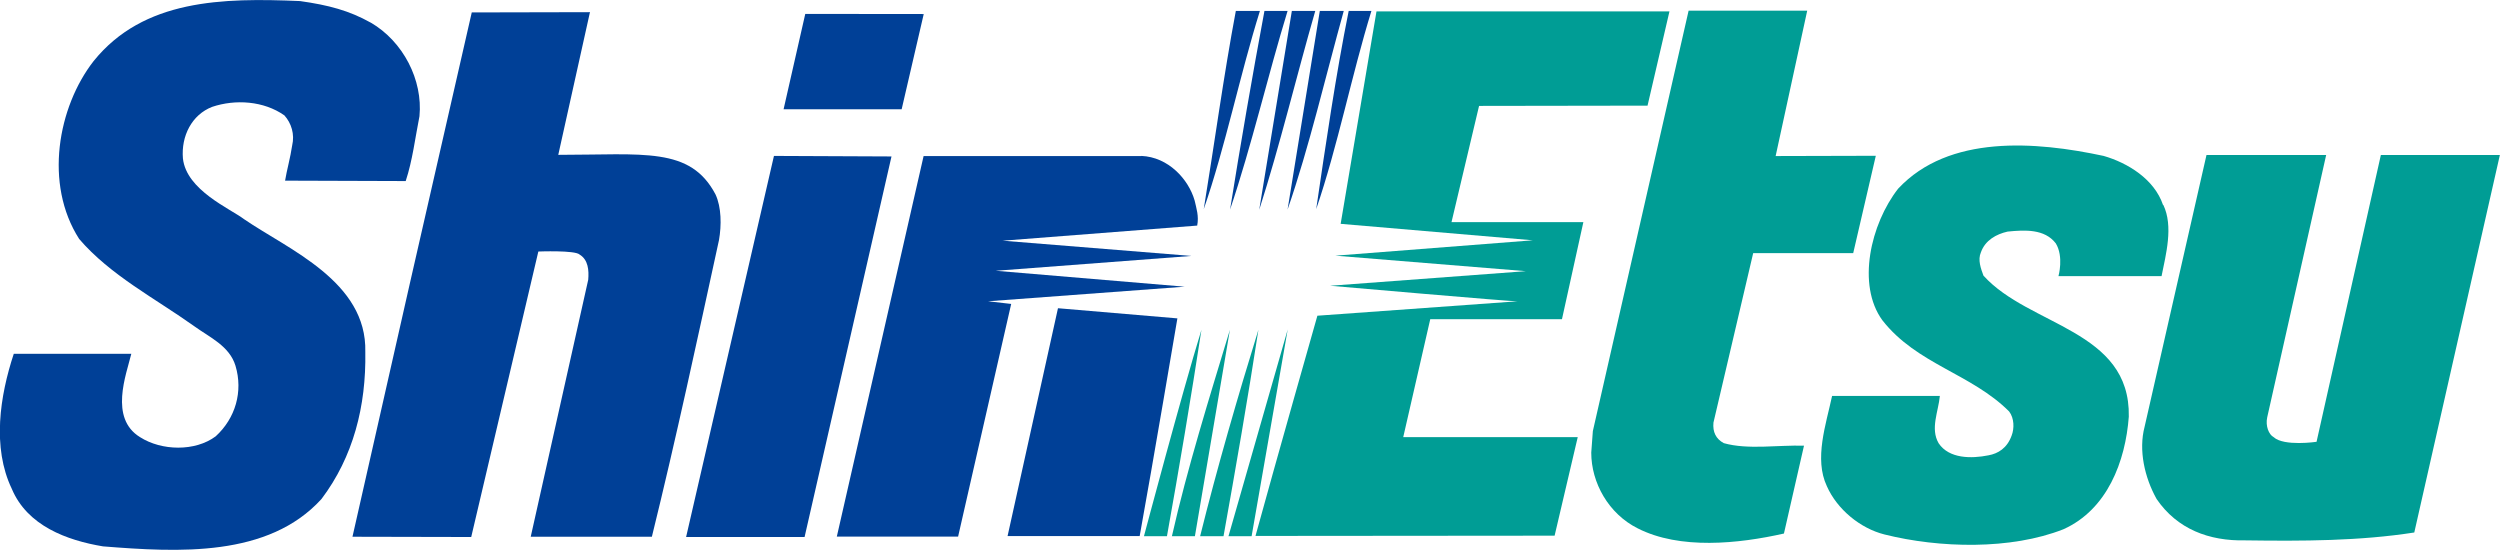
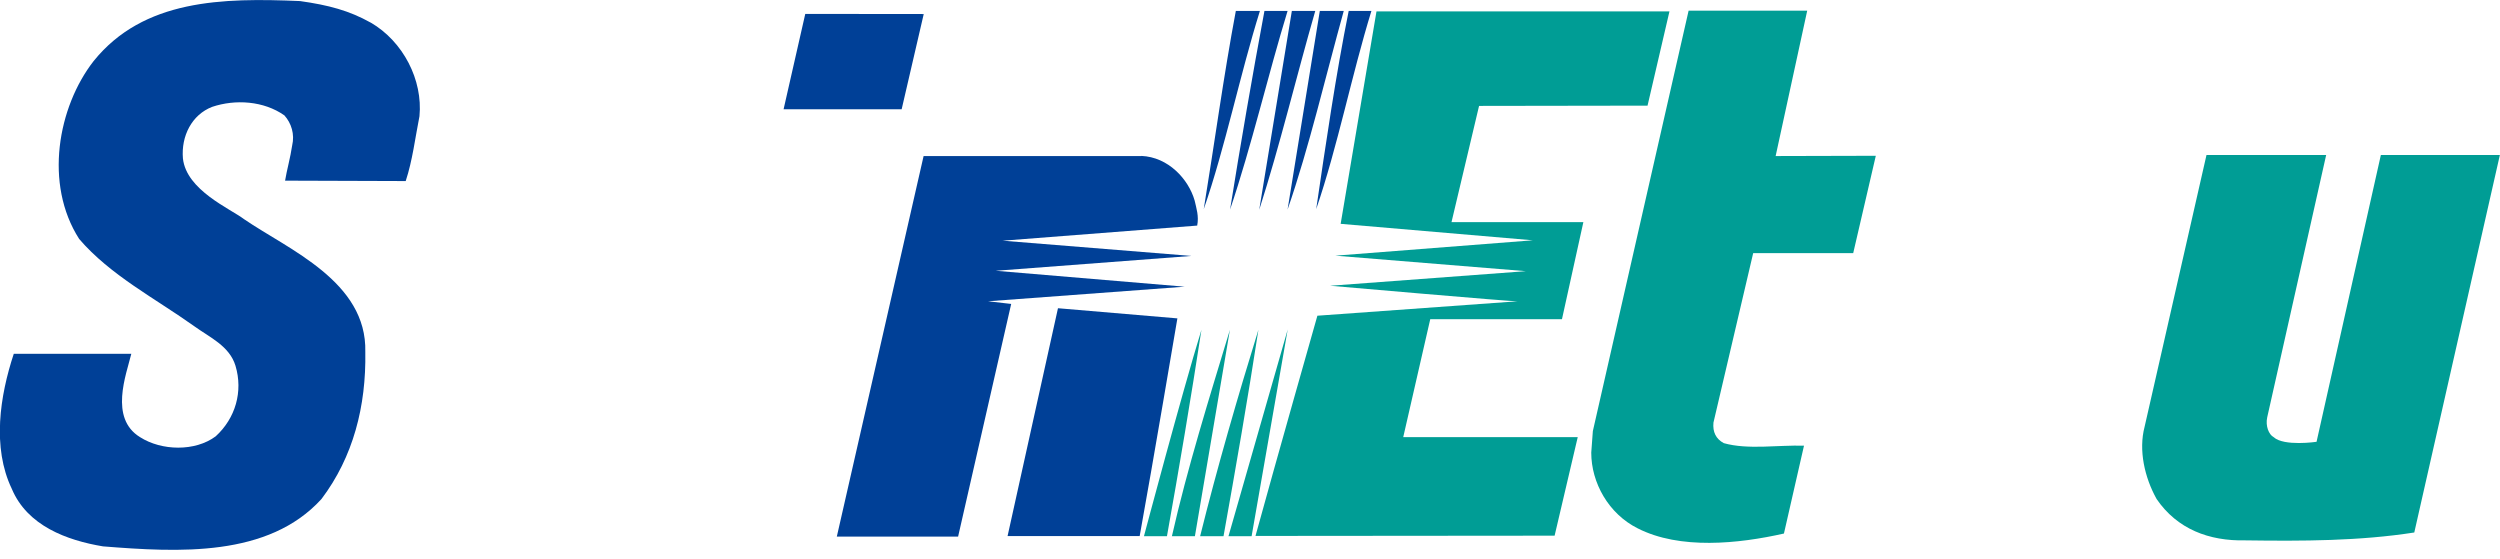
<svg xmlns="http://www.w3.org/2000/svg" width="179" height="40" viewBox="0 0 179 40" fill="none">
  <g clip-path="url(#clip0_1261_1490)">
    <path d="M26.53 1.609C28.875 2.968 30.283 5.735 30.034 8.32C29.728 9.861 29.536 11.489 29.048 12.964L20.412 12.935C20.527 12.217 20.795 11.269 20.919 10.417C21.111 9.613 20.862 8.818 20.364 8.263C18.88 7.219 16.85 7.095 15.194 7.65C13.729 8.215 12.963 9.747 13.097 11.345C13.346 13.624 16.496 14.945 17.473 15.692C20.661 17.875 26.281 20.154 26.156 25.199C26.223 29.077 25.295 32.715 23.016 35.731C19.206 39.915 12.791 39.551 7.372 39.12C4.787 38.69 1.953 37.646 0.842 34.994C-0.575 32.035 -0.01 28.349 0.986 25.334H9.401C9.038 26.827 7.812 29.939 10.024 31.298C11.565 32.284 13.968 32.342 15.443 31.241C16.86 29.948 17.415 28.033 16.86 26.186C16.429 24.769 15.012 24.156 13.901 23.352C11.134 21.379 7.889 19.704 5.668 17.109C3.14 13.165 4.145 7.659 6.702 4.375C10.273 -0.057 15.941 -0.163 21.484 0.077C23.523 0.364 24.998 0.756 26.539 1.618L26.53 1.609Z" fill="#004097" />
    <path d="M117.993 7.564L105.901 7.583L103.928 15.903H113.369L111.837 22.854H102.406L100.472 31.298H112.966L111.31 38.354L89.893 38.373C91.31 33.203 94.325 22.605 94.325 22.605L108.668 21.571H108.62C108.62 21.628 95.235 20.46 95.235 20.46L109.252 19.416L95.608 18.306L109.75 17.205L95.991 16.027L98.557 0.814H119.534L117.964 7.564H117.993Z" fill="#009D95" />
    <path d="M127.146 11.173L134.308 11.154L132.69 18.124H125.528L122.684 30.255C122.617 30.925 122.857 31.423 123.422 31.729C125.145 32.217 127.318 31.854 129.166 31.911L127.73 38.201C124.465 38.938 120.272 39.369 117.256 37.828C115.169 36.784 113.934 34.563 113.934 32.409L114.048 30.867L120.904 0.766H129.396L127.136 11.173H127.146Z" fill="#009D95" />
-     <path d="M42.241 0.871L39.972 11.087C46.08 11.087 49.422 10.484 51.231 13.921C51.662 14.85 51.662 16.142 51.48 17.186C49.939 24.261 48.407 31.404 46.674 38.431H38L42.117 20.029C42.174 19.35 42.117 18.603 41.504 18.229C41.188 17.904 38.545 18.009 38.545 18.009L33.739 38.45L25.237 38.431L29.364 20.211L33.778 0.89L42.241 0.871Z" fill="#004097" />
    <path d="M66.139 1.005L64.559 7.822H56.105L57.657 0.996L66.139 1.005Z" fill="#004097" />
    <path d="M94.172 0.785C92.822 5.467 91.644 10.407 90.16 15.022L92.496 0.785H94.172Z" fill="#004097" />
    <path d="M96.212 0.785C94.929 5.4 93.732 10.56 92.19 15.003L94.498 0.785H96.202H96.212Z" fill="#004097" />
    <path d="M98.193 0.785C96.786 5.342 95.781 10.474 94.239 14.974C94.919 10.359 95.647 5.342 96.566 0.785H98.193Z" fill="#004097" />
    <path d="M90.209 0.785C88.782 5.342 87.729 10.541 86.188 14.974C86.934 10.417 87.614 5.409 88.485 0.785H90.209Z" fill="#004097" />
    <path d="M92.19 0.785C90.802 5.314 89.615 10.445 88.073 15.003C88.811 10.379 89.682 5.342 90.534 0.785H92.19Z" fill="#004097" />
-     <path d="M154.892 14.668C155.63 16.209 155.074 18.229 154.768 19.771H147.386C147.386 19.771 147.779 18.383 147.195 17.425C146.391 16.381 144.983 16.458 143.738 16.583C142.944 16.765 142.14 17.195 141.833 18.067C141.594 18.612 141.833 19.235 142.015 19.733C145.28 23.361 152.547 23.61 152.422 29.833C152.183 33.041 150.881 36.487 147.74 37.895C143.978 39.379 138.865 39.254 134.93 38.268C133.207 37.837 131.541 36.478 130.804 34.812C129.875 32.849 130.746 30.379 131.177 28.349H138.894C138.789 29.47 138.195 30.695 138.808 31.739C139.555 32.849 141.144 32.849 142.379 32.6C143.059 32.476 143.71 32.093 144.035 31.183C144.227 30.685 144.227 29.948 143.853 29.46C141.144 26.75 137.238 26.08 134.777 22.93C132.929 20.393 133.934 16.037 135.907 13.509C139.535 9.622 145.759 10.12 150.622 11.164C152.346 11.661 154.251 12.829 154.873 14.677L154.892 14.668Z" fill="#009D95" />
    <path d="M172.873 38.125C168.938 38.737 164.888 38.747 160.761 38.69C158.167 38.747 155.888 37.885 154.414 35.731C153.552 34.19 153.112 32.236 153.552 30.561L157.985 11.097H166.554L162.332 29.881C162.198 30.503 162.447 31.116 162.791 31.298C163.528 31.978 165.865 31.633 165.865 31.633L170.47 11.097H178.991L172.863 38.125H172.873Z" fill="#009D95" />
-     <path d="M63.831 11.202L57.608 38.45H49.125L55.415 11.164L63.831 11.202Z" fill="#004097" />
    <path d="M81.717 11.164C83.641 11.24 85.096 12.82 85.537 14.361C85.661 14.917 85.853 15.472 85.719 16.152L71.788 17.234L85.307 18.325L71.29 19.388L84.819 20.527L70.745 21.571L72.401 21.762L68.6 38.421H59.916L66.13 11.173H81.726L81.717 11.164Z" fill="#004097" />
    <path d="M81.601 38.383H72.142L75.751 22.069L84.301 22.796C84.301 22.796 82.52 33.328 81.601 38.383Z" fill="#004097" />
    <path d="M89.615 38.393H87.959L92.2 23.591L89.615 38.393Z" fill="#009D95" />
    <path d="M83.564 38.393H81.907C81.907 38.393 84.607 28.225 86.024 23.61C85.287 28.416 84.416 33.586 83.554 38.393H83.564Z" fill="#009D95" />
    <path d="M87.604 38.393H85.929C87.154 33.462 88.619 28.416 90.103 23.61C89.356 28.474 88.466 33.586 87.604 38.393Z" fill="#009D95" />
    <path d="M85.564 38.393H83.908C85.009 33.529 86.589 28.474 88.063 23.61L85.555 38.393H85.564Z" fill="#009D95" />
  </g>
  <defs>
    <clipPath id="clip0_1261_1490">
      <rect width="179" height="39.369" fill="white" />
    </clipPath>
  </defs>
</svg>